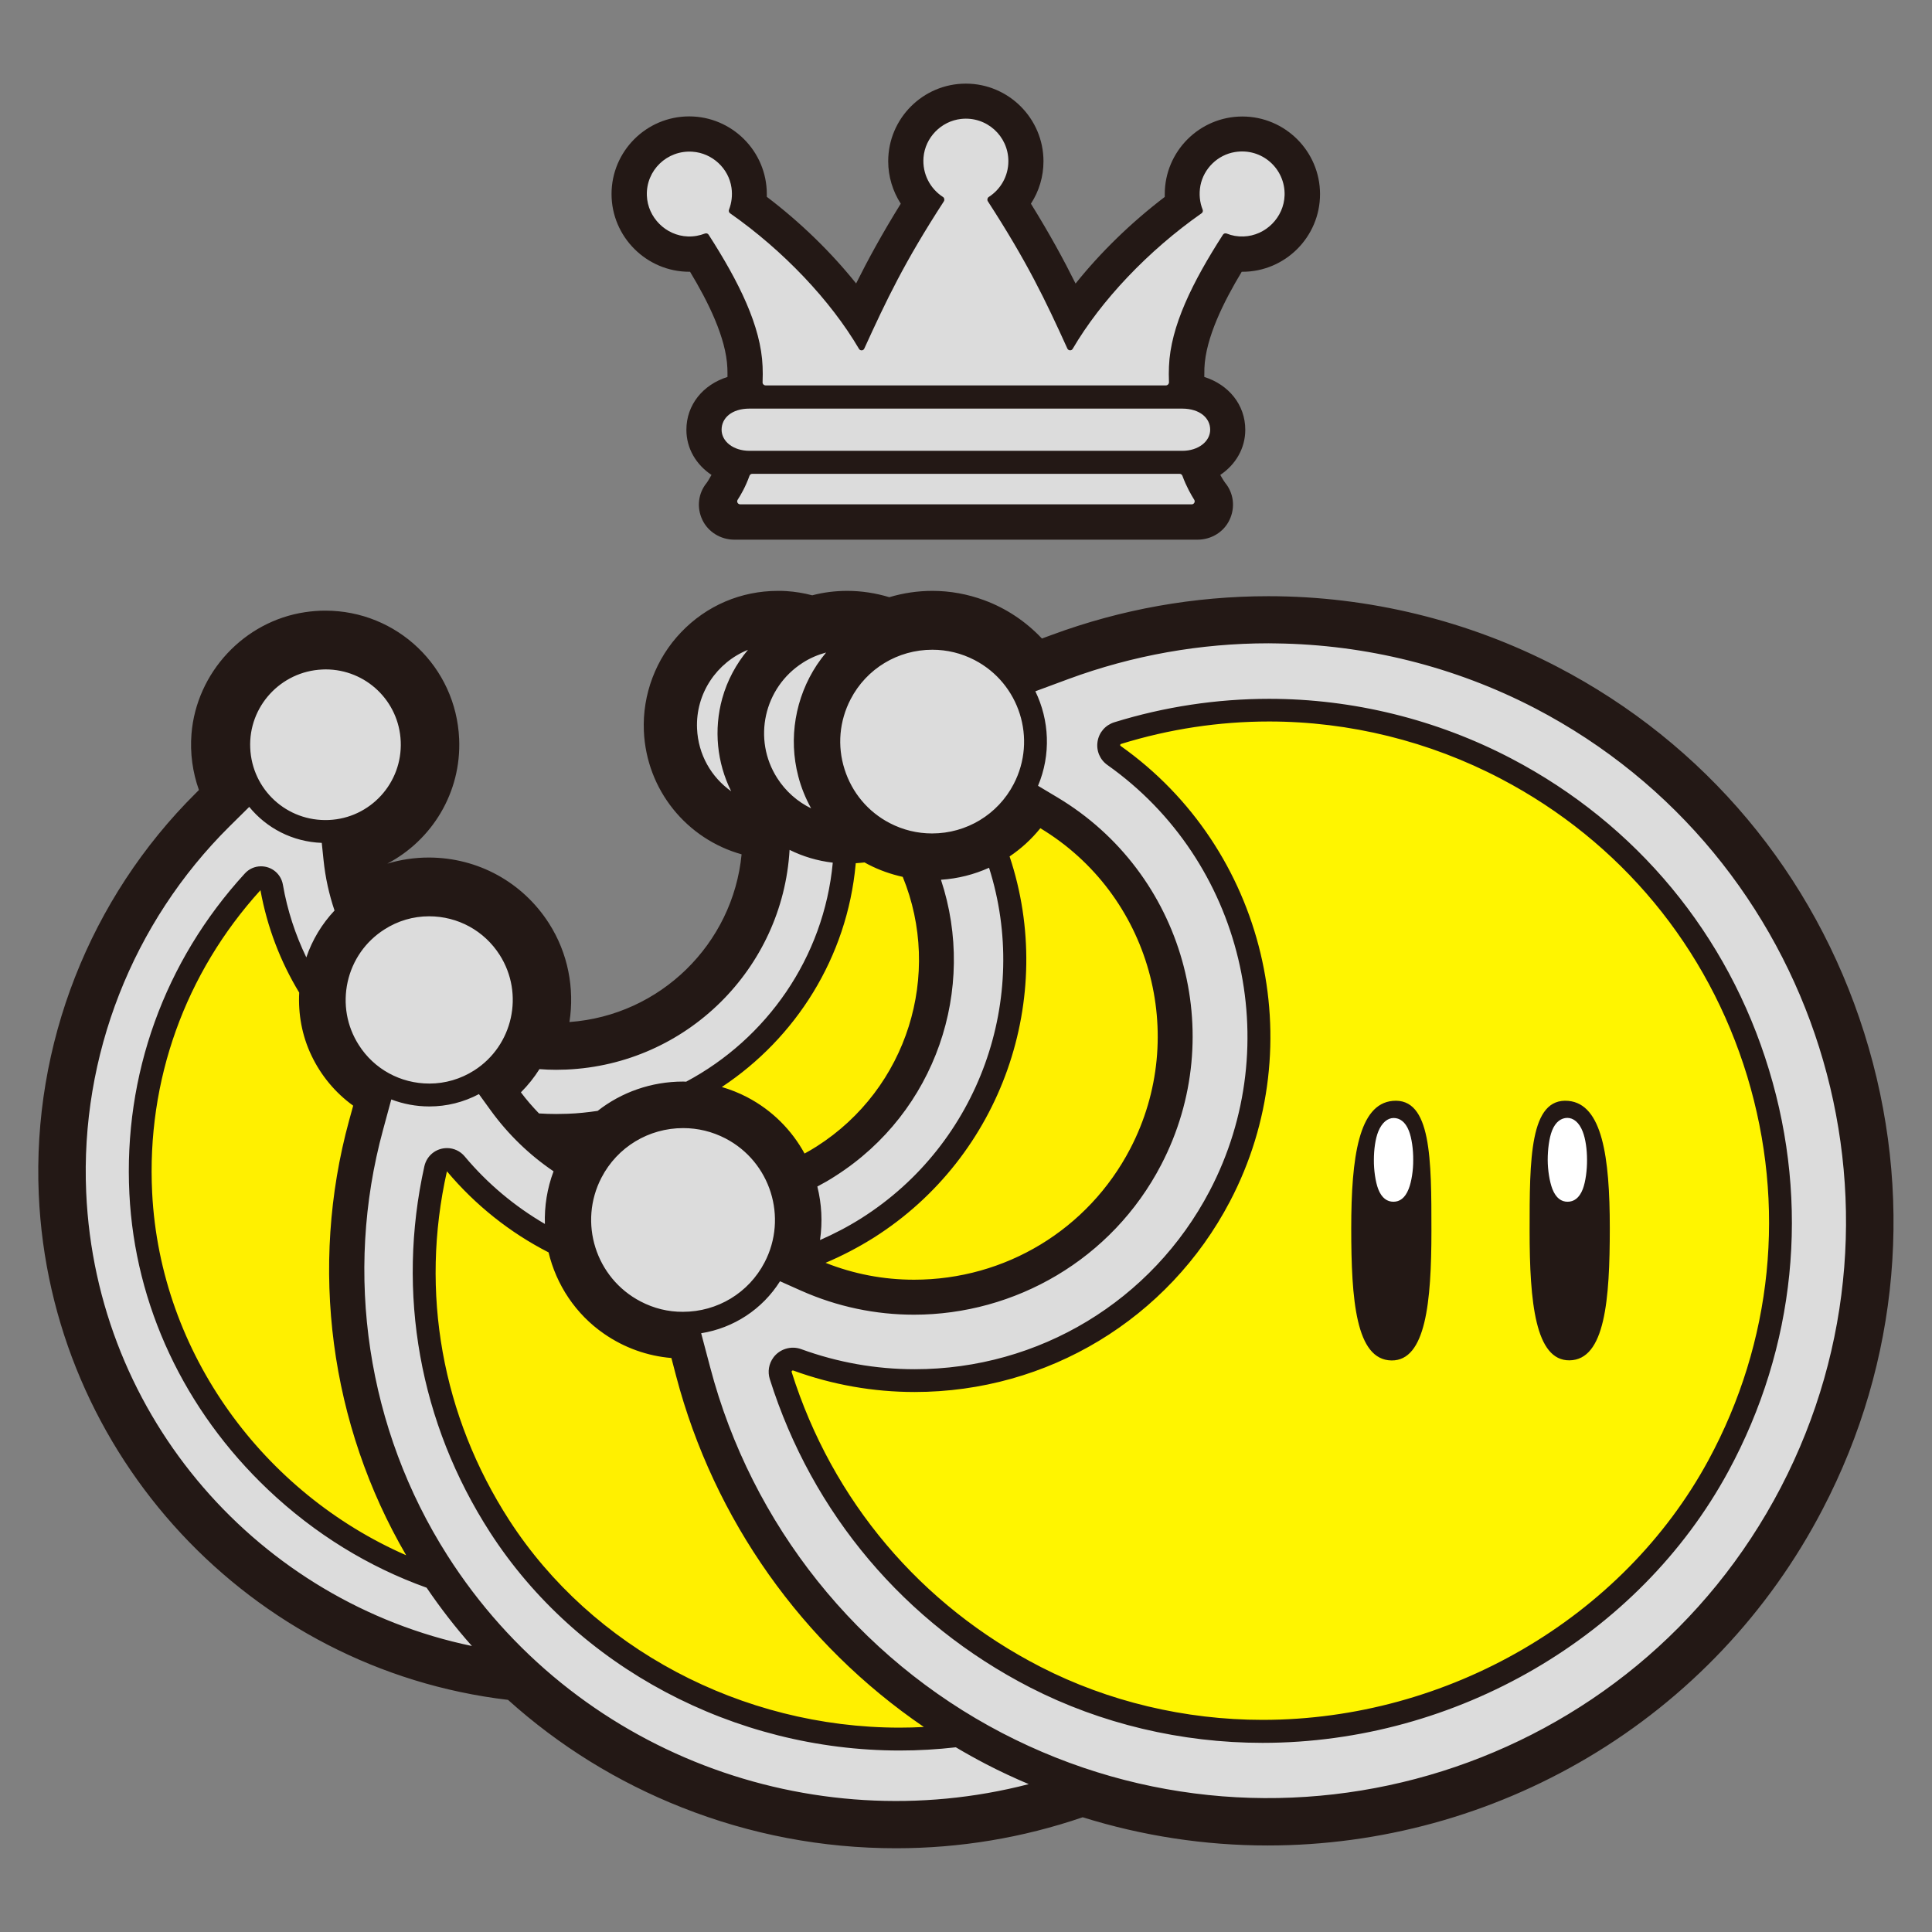
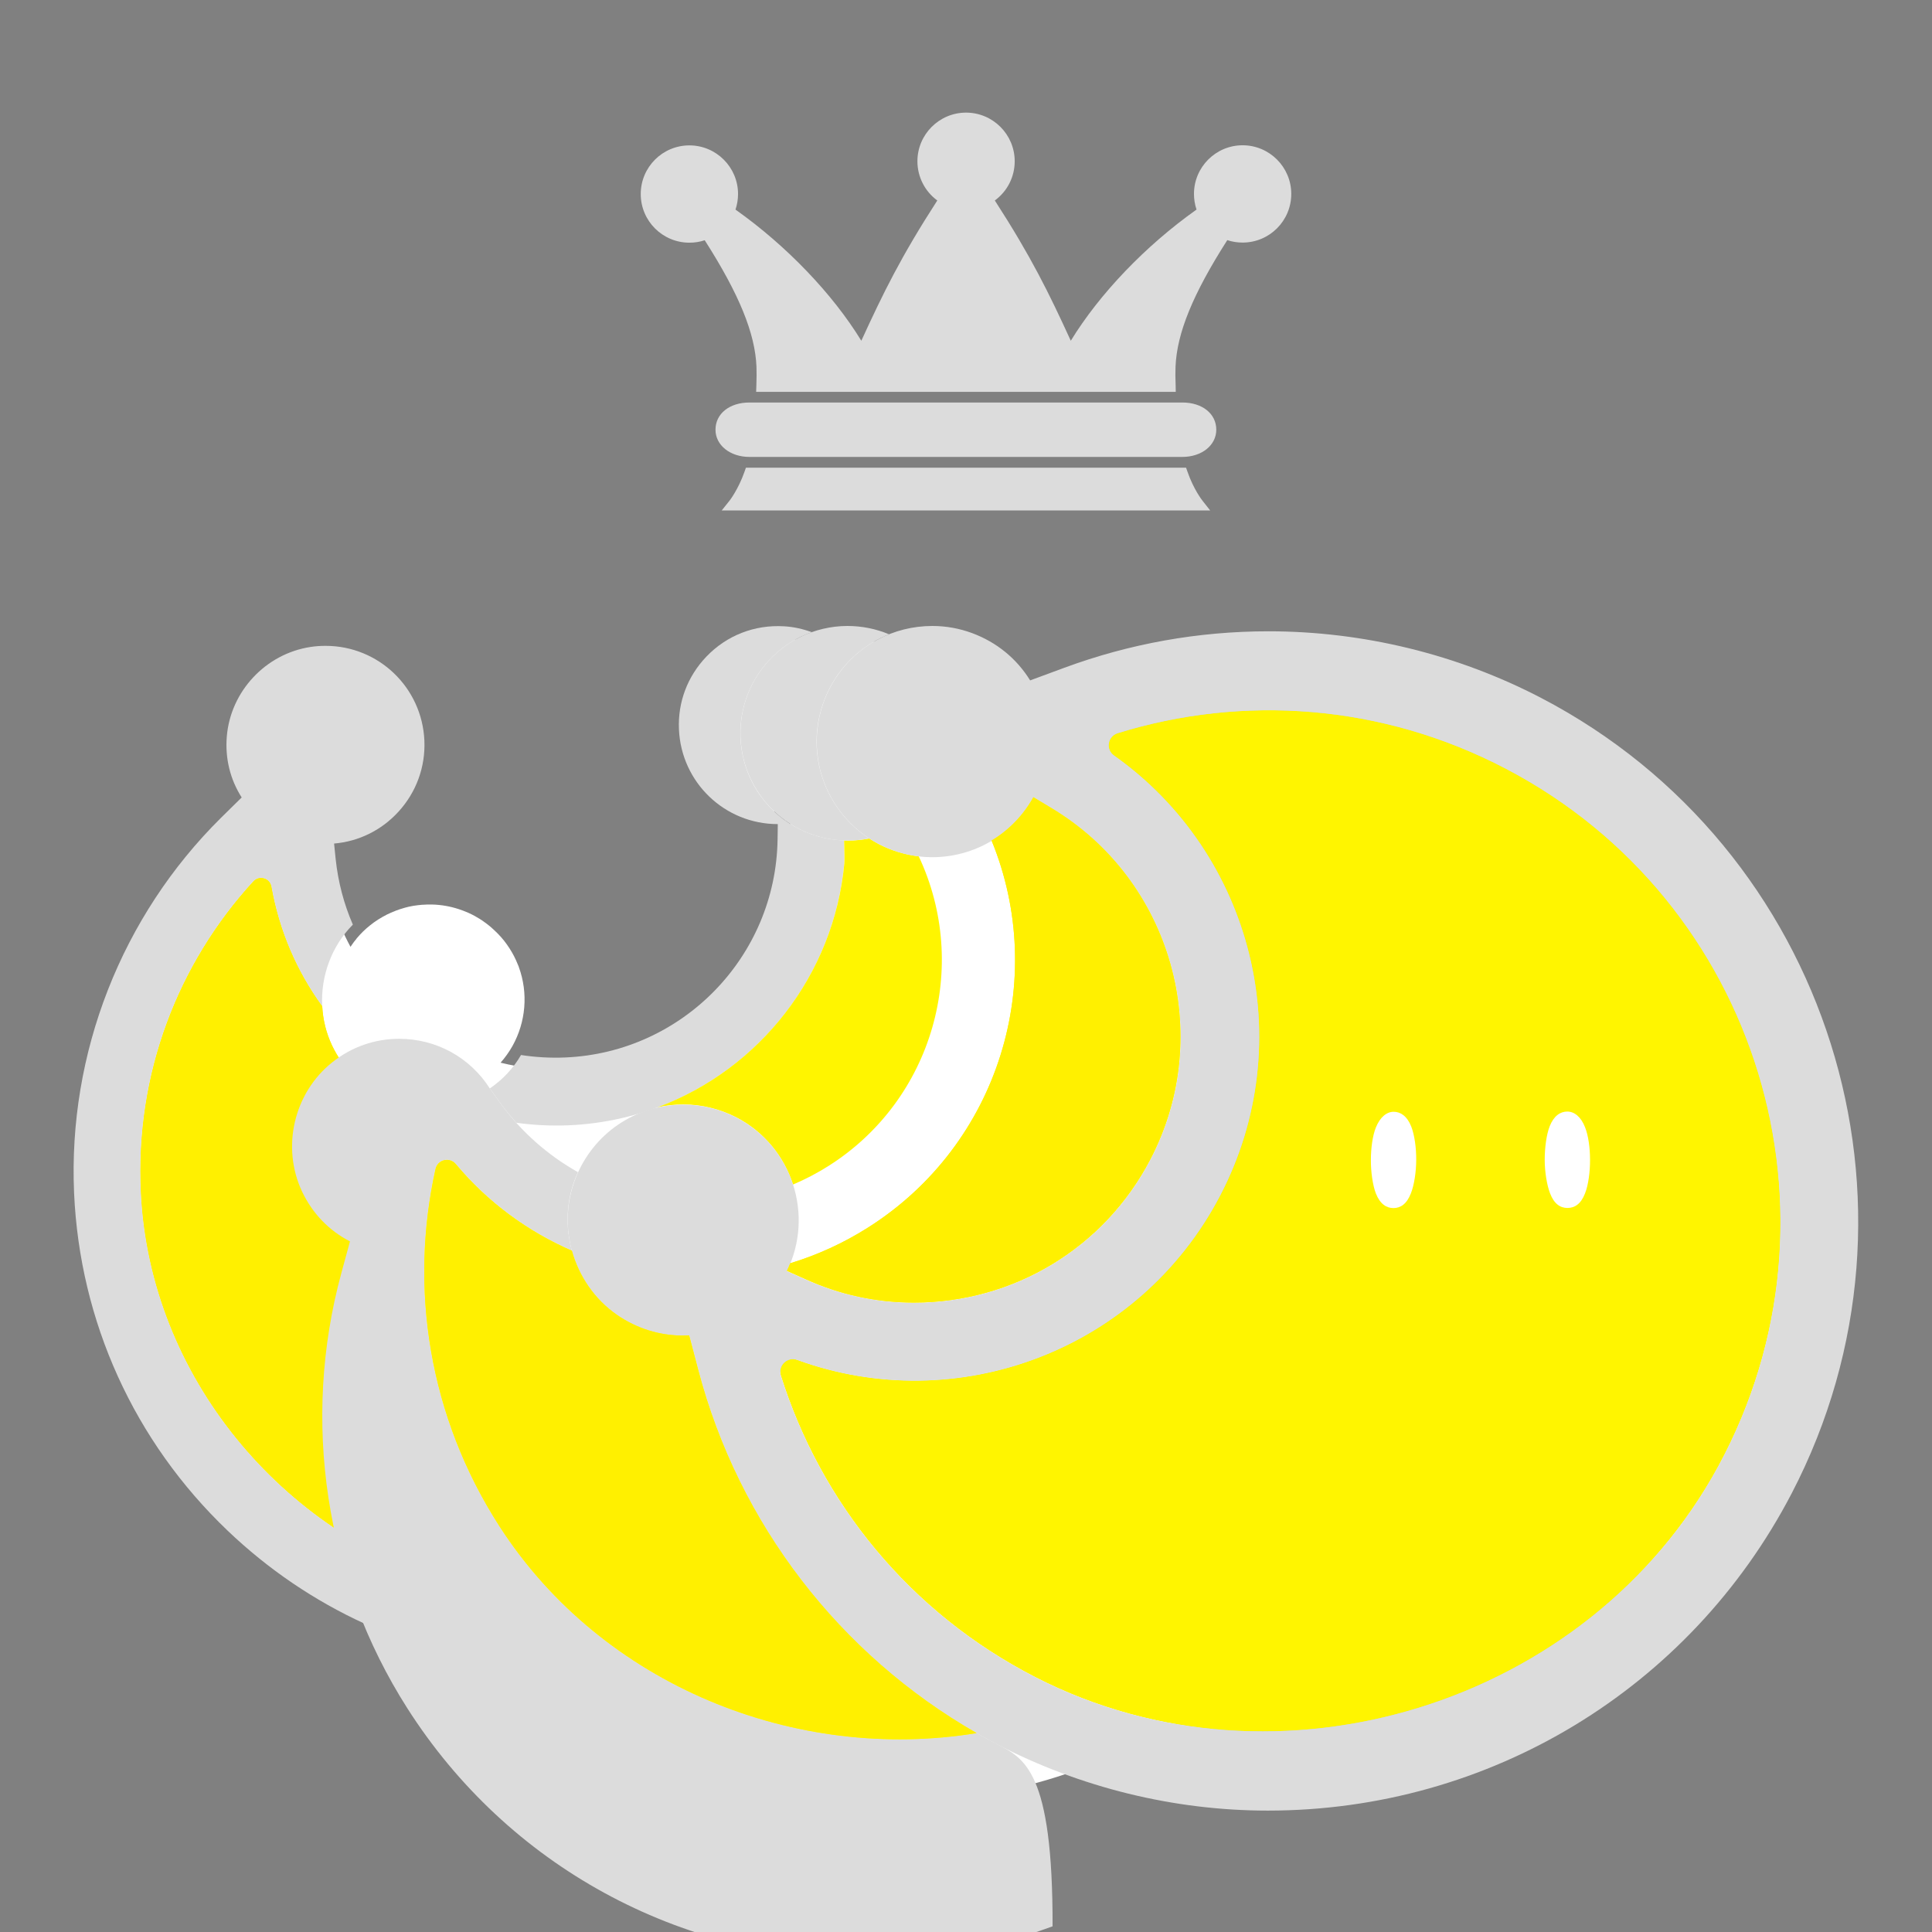
<svg xmlns="http://www.w3.org/2000/svg" version="1.1" x="0px" y="0px" viewBox="0 0 1739.5 1739.5" enable-background="new 0 0 1739.5 1739.5" xml:space="preserve">
  <rect x="0" y="0" width="1739.5" height="1739.5" fill="#808080" stroke="none" />
  <g id="_x34_">
    <g id="color_7_">
      <path fill="#DCDCDC" d="M1064.5,411.4H674.8c-17.4,0-30.6-10.5-30.6-24.5c0-14.4,12.6-24.5,30.6-24.5h389.7    c18,0,30.6,10.1,30.6,24.5C1095.1,400.9,1082,411.4,1064.5,411.4z" />
      <g>
        <path fill="#DCDCDC" d="M1078.2,459.6H649.8l7.1-8.9c0.1-0.1,7.8-10,13.4-25.9l1.3-3.7h396.3l1.3,3.7     c5.5,15.9,13.3,25.8,13.4,25.9l7,8.9L1078.2,459.6z" />
      </g>
      <g>
        <path fill="#DCDCDC" d="M1058.6,352.8H680.8l0.2-5.7c0.2-6.5,0.3-12.1,0.1-16.8c-1.2-30.2-15.6-65.5-46.6-114     c-4.4,1.5-9,2.2-13.8,2.2c-24.2,0-43.8-19.6-43.8-43.8s19.6-43.8,43.8-43.8c24.1,0,43.8,19.6,43.8,43.8c0,4.8-0.8,9.6-2.3,14     c45.9,32.5,87.4,75.8,113.3,118.1c19.9-43.4,35.6-75.5,68.4-126.3c-11.2-8.2-17.9-21.3-17.9-35.3c0-24.1,19.6-43.8,43.8-43.8     c24.1,0,43.8,19.6,43.8,43.8c0,14.1-6.7,27.1-17.9,35.3c32.8,50.8,48.5,82.9,68.4,126.3c25.8-42.2,67.3-85.6,113.2-118.1     c-1.5-4.5-2.3-9.3-2.3-14.1c0-24.1,19.6-43.8,43.8-43.8c24.1,0,43.8,19.6,43.8,43.8s-19.6,43.8-43.8,43.8     c-4.7,0-9.4-0.7-13.8-2.2c-31,48.5-45.4,83.8-46.6,114c-0.2,4.7-0.2,10.3,0.1,16.8L1058.6,352.8z" />
      </g>
      <g>
        <path fill="#FFFFFF" d="M1382.3,638.1c-129.8-67.6-283.1-77.2-420.4-26.5l-32.5,12c-3.8,1.4-8-0.1-10.1-3.5     c-1.3-2.2-2.8-4.4-4.3-6.6c0,0,0,0,0,0c-1.5-2.1-3-4.1-4.7-6.1c0,0,0,0,0,0c-3.3-3.9-6.9-7.5-10.8-10.8c-0.1-0.1-0.2-0.2-0.4-0.3     c-1.9-1.6-3.9-3.1-5.9-4.6c-0.1-0.1-0.3-0.2-0.5-0.3c-3.3-2.3-6.8-4.5-10.5-6.4c-1-0.5-2-1-2.9-1.4c-0.1-0.1-0.3-0.1-0.4-0.2     c-2.3-1.1-4.6-2-6.9-2.9c-0.2-0.1-0.4-0.2-0.6-0.2c-0.2-0.1-0.5-0.1-0.7-0.2c-2.1-0.7-4.2-1.4-6.3-2c-0.7-0.2-1.4-0.4-2-0.5     c-1.6-0.4-3.1-0.8-4.7-1.1c-1-0.2-2.1-0.4-3.1-0.6c-1.5-0.3-3.1-0.5-4.6-0.6c-0.9-0.1-1.8-0.2-2.8-0.3c-1.8-0.2-3.6-0.3-5.4-0.3     c-0.9,0-1.8,0-2.7,0c-1.6,0-3.2,0.1-4.8,0.1c-1,0.1-1.9,0.1-2.8,0.2c-1.6,0.1-3.1,0.3-4.7,0.5c-0.7,0.1-1.4,0.2-2.1,0.3     c-1.9,0.3-3.8,0.7-5.8,1.1c-0.7,0.2-1.4,0.3-2.1,0.5c-1.9,0.5-3.8,1-5.7,1.6c-0.6,0.2-1.2,0.4-1.8,0.6c-1.6,0.5-3.2,1.1-4.8,1.8     c-0.6,0.3-1.3,0.5-1.9,0.8c-0.7,0.3-1.3,0.6-2,0.9c-0.7-0.3-1.4-0.6-2.1-0.9c-0.6-0.3-1.3-0.6-1.9-0.9c-1.8-0.8-3.6-1.4-5.5-2.1     c-0.6-0.2-1.3-0.5-1.9-0.7c-2.1-0.7-4.3-1.2-6.4-1.7c-0.4-0.1-0.7-0.2-1.1-0.3c-5.2-1.1-10.5-1.8-15.8-2c-0.5,0-0.9,0-1.4,0     c-2.2,0-4.4,0-6.6,0.1c-0.5,0-1.1,0.1-1.6,0.1c-2.2,0.2-4.3,0.4-6.5,0.8c-0.5,0.1-1,0.2-1.5,0.2c-2.3,0.4-4.6,0.9-6.9,1.5     c-0.3,0.1-0.6,0.1-0.9,0.2c-3.2,0.9-6.3,1.9-9.3,3.1c-0.9-0.4-1.8-0.7-2.7-1c-0.4-0.2-0.8-0.3-1.3-0.5c-2-0.7-4.1-1.4-6.1-2     c-0.3-0.1-0.5-0.2-0.8-0.2c-4.8-1.2-9.7-2.1-14.7-2.4c-5.6-0.3-11-0.1-16.2,0.7c-0.1,0-0.1,0-0.2,0c-2.5,0.4-4.9,0.9-7.3,1.4     c-0.2,0-0.3,0.1-0.5,0.1c-2.3,0.6-4.6,1.3-6.8,2.1c-0.2,0.1-0.4,0.2-0.6,0.2c-2.2,0.8-4.3,1.7-6.4,2.7c-0.2,0.1-0.4,0.2-0.7,0.3     c-2.1,1-4.1,2.1-6.1,3.3c-0.2,0.1-0.4,0.3-0.6,0.4c-2,1.2-3.9,2.5-5.7,3.8c-0.2,0.1-0.3,0.2-0.5,0.4c-1.9,1.4-3.7,2.9-5.5,4.5     c-0.1,0.1-0.1,0.1-0.2,0.2c-1.8,1.6-3.5,3.3-5.1,5c0,0-0.1,0.1-0.1,0.1c-1.6,1.7-3,3.5-4.5,5.4c-0.1,0.2-0.3,0.4-0.4,0.6     c-1.3,1.8-2.6,3.6-3.7,5.5c-0.2,0.3-0.4,0.6-0.6,0.9c-1.1,1.8-2.1,3.7-3.1,5.6c-0.2,0.4-0.4,0.7-0.6,1.1     c-0.9,1.9-1.7,3.9-2.5,5.8c-0.2,0.4-0.3,0.9-0.5,1.3c-0.7,2-1.4,4-1.9,6.1c-0.1,0.4-0.2,0.9-0.3,1.3c-0.5,2.1-1,4.2-1.3,6.3     c-0.1,0.4-0.1,0.8-0.2,1.3c-0.3,2.2-0.6,4.4-0.7,6.7c0,0.4,0,0.7,0,1.1c-0.1,2.2-0.1,4.5,0,6.8c0,0.2,0,0.3,0,0.5     c1.9,43.1,38.4,76.6,81.5,74.7c0,0,0.1,0,0.1,0c4.1-0.2,7.6,3.2,7.5,7.3l-0.3,17.8c-1.7,111.2-90.1,202.1-201.4,207     c-20.5,0.9-40.5-1.2-59.5-5.9c4.1-4.6,7.7-9.7,10.7-15c12-21.5,14.4-47.5,5.7-71.2c-0.1-0.4-0.2-0.8-0.4-1.1     c-0.2-0.5-0.4-1-0.6-1.4c-1.9-4.8-4.3-9.5-7.2-14l0,0l0,0c-1.5-2.4-3.1-4.6-4.8-6.8c-0.1-0.2-0.2-0.3-0.4-0.5     c-1.6-2.1-3.4-4-5.2-5.9c-0.2-0.2-0.4-0.4-0.6-0.6c-1.8-1.8-3.6-3.5-5.5-5.2c-0.3-0.2-0.5-0.4-0.8-0.7c-1.9-1.6-3.9-3.1-5.9-4.5     c-0.3-0.2-0.6-0.4-0.8-0.6c-2-1.4-4.1-2.7-6.3-3.9c-0.3-0.2-0.5-0.3-0.8-0.5c-2.2-1.2-4.4-2.3-6.7-3.3c-0.2-0.1-0.4-0.2-0.7-0.3     c-2.4-1-4.8-1.9-7.2-2.7c-0.1,0-0.2-0.1-0.3-0.1c-7.7-2.5-15.7-3.9-23.8-4.1c-0.1,0-0.3,0-0.4,0c-2.6-0.1-5.2,0-7.8,0.2     c-0.2,0-0.4,0-0.6,0c-2.6,0.2-5.1,0.5-7.7,0.9c-0.2,0-0.4,0.1-0.6,0.1c-2.5,0.4-5.1,1-7.6,1.7c-0.2,0.1-0.4,0.1-0.6,0.2     c-2.5,0.7-5.1,1.5-7.6,2.5c-0.1,0.1-0.3,0.1-0.4,0.2c-2.6,1-5.1,2.1-7.6,3.3c0,0-0.1,0-0.1,0.1c-5.2,2.6-10.3,5.8-15.1,9.7     c-4.3,3.4-8.1,7.2-11.6,11.3c-0.2,0.2-0.4,0.4-0.5,0.7c-1.5,1.8-3,3.7-4.3,5.7c-0.3,0.4-0.5,0.8-0.8,1.2     c-0.1,0.1-0.1,0.2-0.2,0.3c-12.8-23.6-21.2-50-24.1-78.2l-1.8-17.7c-0.4-4.1,2.7-7.8,6.9-8c0,0,0.1,0,0.1,0     c13.2-0.6,25.4-4.4,36.1-10.7c19.4-11.4,33.3-30.8,37.4-53.4c0.1-0.5,0.3-1.1,0.3-1.6c0.1-0.5,0.1-1,0.2-1.5     c0.7-4.7,1-9.4,0.7-14.3l0,0v0c-0.1-2.6-0.4-5.1-0.7-7.6c0-0.2,0-0.4-0.1-0.5c-0.4-2.4-0.8-4.7-1.4-7c-0.1-0.3-0.1-0.5-0.2-0.8     c-0.6-2.2-1.3-4.4-2-6.6c-0.1-0.3-0.2-0.6-0.3-0.9c-0.8-2.1-1.6-4.2-2.6-6.2c-0.1-0.3-0.3-0.6-0.4-0.9c-1-2-2-4-3.2-5.9     c-0.1-0.2-0.3-0.5-0.4-0.7c-1.2-1.9-2.4-3.8-3.8-5.7c-0.1-0.2-0.3-0.3-0.4-0.5c-1.4-1.9-2.9-3.7-4.4-5.4     c-0.1-0.1-0.1-0.1-0.2-0.2c-4.9-5.5-10.7-10.2-16.9-14.1c-0.1-0.1-0.2-0.1-0.3-0.2c-2-1.2-4.1-2.4-6.2-3.4     c-0.2-0.1-0.3-0.2-0.5-0.2c-2.1-1-4.3-2-6.5-2.8c-0.2-0.1-0.4-0.1-0.6-0.2c-2.2-0.8-4.5-1.5-6.8-2.2c-0.2,0-0.4-0.1-0.5-0.1     c-2.3-0.6-4.7-1.1-7.1-1.5c-0.1,0-0.3,0-0.4-0.1c-2.5-0.4-5-0.7-7.5-0.8c0,0-0.1,0-0.1,0c-5.3-0.3-10.8-0.1-16.4,0.8     c-5,0.7-9.7,2-14.3,3.7c-0.2,0.1-0.5,0.2-0.7,0.3c-2,0.8-4.1,1.6-6,2.5c-0.4,0.2-0.8,0.4-1.2,0.6c-1.8,0.9-3.6,1.8-5.3,2.9     c-0.4,0.2-0.8,0.5-1.2,0.7c-1.8,1.1-3.5,2.2-5.2,3.5c-0.3,0.2-0.5,0.4-0.8,0.6c-3.9,3-7.6,6.2-10.9,9.9c0,0,0,0-0.1,0.1     c-1.6,1.7-3.1,3.6-4.5,5.4c-0.2,0.3-0.4,0.6-0.7,0.9c-1.2,1.6-2.4,3.3-3.5,5.1c-0.2,0.4-0.4,0.7-0.7,1.1c-1.1,1.8-2.1,3.6-3,5.5     c-0.1,0.3-0.3,0.6-0.4,0.8c-1,2.2-2,4.4-2.8,6.6l0,0c-2.4,6.6-4.1,13.5-4.6,20.7c0,0.5,0,0.9-0.1,1.4c0,0.7,0,1.4-0.1,2.1     c-0.1,1.8-0.1,3.6,0,5.5c0,0.4,0,0.7,0,1.1c0,0.5,0.1,0.9,0.1,1.4c0.1,1.8,0.3,3.5,0.5,5.2c0.1,0.8,0.2,1.6,0.3,2.4     c0.3,1.8,0.6,3.6,1.1,5.3c0.1,0.6,0.3,1.3,0.4,1.9c0.6,2.3,1.3,4.6,2.1,6.8c0,0.1,0,0.1,0.1,0.2c0.8,2.3,1.8,4.5,2.8,6.7     c0.3,0.6,0.6,1.2,0.9,1.8c0.8,1.5,1.5,3,2.4,4.4c0.5,0.8,1,1.6,1.5,2.5c0.4,0.7,0.8,1.4,1.3,2c1.9,2.9,1.6,6.7-0.9,9.1     l-20.7,20.5c-87.4,86.6-134.5,206.7-129.1,329.5c9.7,221.3,183.4,397.5,398.4,416c132,125.9,326.7,166.1,498.2,101.7     c238.9,81.7,509-21.3,629.1-252C1735.8,1084.9,1636.6,770.4,1382.3,638.1z" />
      </g>
      <path fill="#DCDCDC" d="M441,980l9.5,13.2c4.5,6.2,9.3,12,14.4,17.7c15.2,2.1,30.8,2.9,46.6,2.3    c131.9-5.4,236.8-107.9,248.6-235.9c0.2-2.1,0.1-10.2-0.2-20.6c-31.9-1.1-61-17.6-78.2-44.6c-14.7-23-18.9-51.4-11.6-77.7    c7.3-26.3,25.6-48.5,50.1-60.7c3.5-1.7,7.1-3.2,10.7-4.5c-7.9-2.9-16.2-4.8-24.9-5.3c-26.8-1.6-51.8,8.3-70,27.3    c-17,17.8-25.8,41-24.7,65.5c2.1,47.8,41.2,85.3,89,85.3c0,0,0,0,0,0l-0.2,13.9c-1.6,105.4-85.4,191.6-190.9,196.2    c-13.7,0.6-27.1-0.2-40.1-2.2C462.4,961.5,452.9,971.9,441,980z" />
      <g>
        <g>
          <path fill="#FFF500" d="M615.2,994.4c16.6,0,33.1,4.1,47.9,11.7c25.2,13.1,42.8,35.3,50.9,60.4c11.2-4.7,22-10.4,32.4-17      C840.1,989.9,873.8,870,827.2,771c0,0,0,0,0.1,0c-12.5-1.5-24.8-5.2-36-11c-3-1.6-5.9-3.3-8.7-5.1c-6.3,1.3-12.7,1.9-19.2,1.9      c-1.1,0-2.3-0.1-3.4-0.1c0.3,10.4,0.4,18.4,0.2,20.6C750.8,877.8,684,962.7,591.9,997C599.4,995.3,607.2,994.4,615.2,994.4z" />
          <path fill="#FFF500" d="M393.5,1406.3c-74-116.1-95.6-259-59.3-392L342,986c-18.9-9.7-33.7-25.1-43-44.6      c-5.4-11.4-8.3-23.5-8.9-35.6c-22.7-31.2-38.6-67.7-45.6-107.5c-1.4-7.9-11.1-10.7-16.5-4.8c-67.5,73.6-106.6,173.1-101.2,280.9      c8.3,165.1,127.1,305.8,280.1,351.7C402.3,1419.6,397.8,1413,393.5,1406.3z" />
        </g>
        <g>
-           <path fill="#FFF000" d="M615.2,994.4c16.6,0,33.1,4.1,47.9,11.7c25.2,13.1,42.8,35.3,50.9,60.4c11.2-4.7,22-10.4,32.4-17      C840.1,989.9,873.8,870,827.2,771c0,0,0,0,0.1,0c-12.5-1.5-24.8-5.2-36-11c-3-1.6-5.9-3.3-8.7-5.1c-6.3,1.3-12.7,1.9-19.2,1.9      c-1.1,0-2.3-0.1-3.4-0.1c0.3,10.4,0.4,18.4,0.2,20.6C750.8,877.8,684,962.7,591.9,997C599.4,995.3,607.2,994.4,615.2,994.4z" />
          <path fill="#FFF000" d="M393.5,1406.3c-74-116.1-95.6-259-59.3-392L342,986c-18.9-9.7-33.7-25.1-43-44.6      c-5.4-11.4-8.3-23.5-8.9-35.6c-22.7-31.2-38.6-67.7-45.6-107.5c-1.4-7.9-11.1-10.7-16.5-4.8c-67.5,73.6-106.6,173.1-101.2,280.9      c8.3,165.1,127.1,305.8,280.1,351.7C402.3,1419.6,397.8,1413,393.5,1406.3z" />
        </g>
      </g>
      <path fill="#DCDCDC" d="M406.9,1426.1c-153-45.9-271.8-186.6-280.1-351.7C121.3,966.6,160.5,867,228,793.5    c5.4-5.9,15.1-3,16.5,4.8c7,39.8,22.9,76.3,45.6,107.5c-1.4-26.8,8.3-53.8,27.6-73.3c-8-18.4-13.3-38.3-15.5-59.2l-1.4-13.8    c22.3-1.9,42.7-12,57.9-28.6c16.1-17.6,24.4-40.3,23.4-64.1c-2.1-47.8-41.2-85.3-89-85.3c-4.5,0-9.1,0.3-13.5,1    c-40.4,6.1-72.1,40-75.4,80.7c-1.6,19.6,3,38.5,13.4,54.8L199,736.3C109.4,825,61.2,948.1,66.7,1074    c5.1,115.8,54.1,223.8,138.2,304.1c73.4,70.1,166.7,112.6,266.3,122.1C447.5,1477.9,426,1453.1,406.9,1426.1z" />
      <path fill="#BAD3ED" d="M982.5,667.2c139.8,83.6,191.9,262.7,115.7,409c-76.2,146.3-252.8,206.4-401.4,139.8    c31.9,121.3,112.8,229.2,232.9,291.7c225.6,117.5,503.8,29.8,621.3-195.9c117.5-225.6,29.8-503.8-195.9-621.3    C1235,628.1,1100.1,623.7,982.5,667.2z" />
      <path fill="#FFF500" d="M1006.4,660.1c-9.1,2.8-11.1,14.7-3.3,20.2c124.8,88.3,168.1,257.6,95.2,396.7    c-73,139.2-236.8,199.8-380.4,147.4c-8.9-3.3-17.7,5.1-14.8,14.2c35.7,113.4,115,213,229.4,271.6    c217.7,111.5,498.2,24.7,614.8-190.3c122.7-226.3,36.3-508.5-191-627.6C1244,633.4,1118.6,625.4,1006.4,660.1z" />
      <path fill="#DCDCDC" d="M1387.4,628.3c-75.3-39.2-160.1-59.9-245.3-59.9c-63.1,0-125,11.1-184,32.9l-30.6,11.3    c-12.2-19.7-30.2-34.4-52.3-42.6c-11.4-4.2-23.4-6.4-35.7-6.4c-35.2,0-67.6,17.3-86.8,46.4c-16.3,24.7-21.4,55.2-14.1,83.7    c7.4,28.5,26.6,52.7,52.7,66.3c14.8,7.7,31.3,11.8,47.9,11.8c38.2,0,72.9-20.5,91.3-53.8l16,9.6c108.7,64.9,148,203.9,89.4,316.3    c-41.4,79.6-123,129.1-212.9,129.1c-33.7,0-66.5-7-97.5-20.9l-17-7.6c24.8-50.5,4.8-112.1-45.3-138.2    c-14.8-7.7-31.3-11.7-47.9-11.7c-43.2,0-81.3,26-97.1,66.3c-17.4,44.4-1.6,96.2,37.6,123.3c17.6,12.1,38,18.5,59.1,18.5    c1.9,0,3.9-0.1,5.7-0.2l8.3,31.6c38,144.7,135.8,267.2,268.4,336.2c75.3,39.2,159.8,59.9,244.2,59.9    c199.3,0,380-109.5,471.7-285.7C1748.3,1084.7,1647,763.5,1387.4,628.3z M1547.2,1319.9c-116.6,215-397.1,301.8-614.8,190.3    C818,1451.6,738.7,1351.9,703,1238.6c-2.9-9.1,5.9-17.4,14.8-14.2c143.7,52.4,307.5-8.2,380.4-147.4    c73-139.2,29.7-308.4-95.2-396.7c-7.8-5.5-5.8-17.4,3.3-20.2c112.2-34.7,237.6-26.7,349.8,32.2    C1583.4,811.4,1669.9,1093.6,1547.2,1319.9z" />
-       <path fill="#DCDCDC" d="M897.2,1570.1c-6.1-3.1-12-6.4-17.9-9.8c-162.5,26.6-336.7-42.4-429.4-185.9    c-64.2-99.3-81.5-215.2-57.8-321.9c1.9-8.5,12.7-11.2,18.3-4.5c29,34.6,65,60.8,104.5,78c-5.8-21.1-5.2-44.1,3.2-65.3    c0.7-1.8,1.5-3.5,2.3-5.3c-27.2-15.3-51.2-36.4-69.9-62.2L441,980c42.8-29.2,55-87.6,26.9-131.6c-17.8-28-48.3-44.7-81.6-44.7    c-22,0-42.9,7.3-60.3,21.2c-34.6,27.6-46,76.6-27,116.6c9.3,19.5,24.1,34.9,43,44.6l-7.7,28.3c-36.3,133-14.7,275.9,59.3,392    c90.3,141.7,244.8,226.2,413.4,226.2c41.1,0,82.1-5.2,121.8-15.4c15.5-4,30.8-8.9,45.8-14.4C948,1593.9,922.1,1583,897.2,1570.1z" />
-       <path fill="#DCDCDC" d="M746.4,1049.6c-10.4,6.6-21.2,12.3-32.4,17c7.3,22.6,6.9,47.7-2.6,71c24.1-7.3,47.6-17.9,69.8-32    c118.6-75.1,162.9-223.1,111.5-348.6c-15.9,9.5-34.3,14.8-53.7,14.8c-4,0-8-0.2-12-0.7C873.8,870,840.1,989.9,746.4,1049.6z" />
+       <path fill="#DCDCDC" d="M897.2,1570.1c-6.1-3.1-12-6.4-17.9-9.8c-162.5,26.6-336.7-42.4-429.4-185.9    c-64.2-99.3-81.5-215.2-57.8-321.9c1.9-8.5,12.7-11.2,18.3-4.5c29,34.6,65,60.8,104.5,78c-5.8-21.1-5.2-44.1,3.2-65.3    c0.7-1.8,1.5-3.5,2.3-5.3c-27.2-15.3-51.2-36.4-69.9-62.2L441,980c-17.8-28-48.3-44.7-81.6-44.7    c-22,0-42.9,7.3-60.3,21.2c-34.6,27.6-46,76.6-27,116.6c9.3,19.5,24.1,34.9,43,44.6l-7.7,28.3c-36.3,133-14.7,275.9,59.3,392    c90.3,141.7,244.8,226.2,413.4,226.2c41.1,0,82.1-5.2,121.8-15.4c15.5-4,30.8-8.9,45.8-14.4C948,1593.9,922.1,1583,897.2,1570.1z" />
      <g>
        <g>
          <path fill="#FFF500" d="M822.9,1172.8c89.9,0,171.5-49.4,212.9-129.1c58.5-112.4,19.2-251.4-89.4-316.3l-16-9.6      c-9.1,16.4-22.1,29.7-37.6,39c51.4,125.5,7.1,273.6-111.5,348.6c-22.3,14.1-45.8,24.7-69.8,32c-0.9,2.3-1.9,4.5-3,6.8l17,7.6      C756.4,1165.8,789.2,1172.8,822.9,1172.8z" />
          <path fill="#FFF500" d="M628.8,1233.9l-8.3-31.6c-1.9,0.1-3.8,0.2-5.7,0.2c-21.1,0-41.5-6.4-59.1-18.5      c-20.4-14.1-34.4-34.9-40.8-57.9c-39.5-17.2-75.6-43.4-104.5-78c-5.6-6.7-16.4-4.1-18.3,4.5c-23.7,106.7-6.3,222.6,57.8,321.9      c92.7,143.5,267,212.5,429.4,185.9C755.9,1489.8,665.1,1371.9,628.8,1233.9z" />
        </g>
        <g>
          <path fill="#FFF000" d="M822.9,1172.8c89.9,0,171.5-49.4,212.9-129.1c58.5-112.4,19.2-251.4-89.4-316.3l-16-9.6      c-9.1,16.4-22.1,29.7-37.6,39c51.4,125.5,7.1,273.6-111.5,348.6c-22.3,14.1-45.8,24.7-69.8,32c-0.9,2.3-1.9,4.5-3,6.8l17,7.6      C756.4,1165.8,789.2,1172.8,822.9,1172.8z" />
          <path fill="#FFF000" d="M628.8,1233.9l-8.3-31.6c-1.9,0.1-3.8,0.2-5.7,0.2c-21.1,0-41.5-6.4-59.1-18.5      c-20.4-14.1-34.4-34.9-40.8-57.9c-39.5-17.2-75.6-43.4-104.5-78c-5.6-6.7-16.4-4.1-18.3,4.5c-23.7,106.7-6.3,222.6,57.8,321.9      c92.7,143.5,267,212.5,429.4,185.9C755.9,1489.8,665.1,1371.9,628.8,1233.9z" />
        </g>
      </g>
      <path fill="#DCDCDC" d="M763.3,756.8c6.5,0,12.9-0.7,19.2-1.9c-21.6-14.1-37.4-35.9-44-61.2c-7.4-28.5-2.2-59,14.1-83.7    c11.8-17.8,28.6-31.2,47.9-38.9c-11.7-4.9-24.4-7.5-37.5-7.5c-14.8,0-29.5,3.5-42.7,10c-24.6,12.3-42.8,34.4-50.1,60.7    c-7.3,26.4-3.1,54.7,11.6,77.7C699.6,740.1,730.1,756.8,763.3,756.8z" />
      <g>
        <g>
          <path fill="#FFFFFF" d="M1427.1,1074.5c-3.7,9.6-9.4,13.1-15.8,13.1c-6.4,0-12-3.5-15.7-13.2c-2.9-7.5-4.8-19.6-4.8-30.1      c0-10.7,1.5-22.7,4.5-30.3c3.7-9.3,9.5-13.2,15.8-13.2c6.3,0,12.3,4.6,16,14.1c3,7.5,4.5,18.6,4.5,29.2      C1431.7,1054.8,1430.1,1067,1427.1,1074.5z" />
        </g>
      </g>
      <g>
        <g>
          <path fill="#FFFFFF" d="M1270.3,1074.5c-3.8,9.7-9.4,13.2-15.7,13.2c-6.3,0-12-3.6-15.8-13.1c-2.9-7.5-4.6-19.8-4.5-30.3      c0-10.6,1.5-21.7,4.5-29.2c3.8-9.4,9.8-14.1,16-14.1c6.2,0,12,3.8,15.8,13.2c3,7.6,4.6,19.5,4.5,30.3      C1275.1,1054.8,1273.3,1067,1270.3,1074.5z" />
        </g>
      </g>
    </g>
    <g id="line_6_">
      <g>
-         <path fill="#231815" d="M1361,683.1c-67.3-35.3-142.8-53.9-218.3-53.9c-47.2,0-94.1,7.1-139.4,21.1c-8,2.5-13.8,9.1-15.1,17.4     c-1.3,8.2,2.1,16.3,8.9,21.1c121.9,86.2,161.4,251.1,92,383.5c-51.9,99-153.7,160.5-265.6,160.5c-34.9,0-69.3-6.1-102.2-18.1     c-9-3.3-19.4-0.1-25,7.6c-4.1,5.6-5.3,12.7-3.2,19.4c38.2,121.1,121.5,219.7,234.5,277.7c63.6,32.6,136,49.8,209.1,49.8     c0,0,0,0,0,0c174.3,0,338.9-95.9,419.4-244.4c60.6-111.8,73.6-240.2,36.6-361.7C1555.8,841.5,1473.5,742.1,1361,683.1z      M1538.1,1314.9c-77,141.9-234.4,233.6-401.3,233.6h0c-69.9,0-139-16.5-199.7-47.6c-108.1-55.4-187.8-149.7-224.3-265.5     c-0.1-0.3-0.1-0.6,0.1-1c0.2-0.2,0.5-0.5,0.9-0.5c0.1,0,0.3,0,0.5,0.1c35.1,12.8,71.9,19.3,109.2,19.3     c119.6,0,228.4-65.7,283.9-171.6c74.2-141.5,31.9-317.8-98.3-410c-0.2-0.1-0.6-0.4-0.5-1c0.1-0.7,0.6-0.8,0.8-0.9     c43.3-13.4,88.1-20.2,133.3-20.2c72.2,0,144.3,17.8,208.7,51.6c107.6,56.4,186.3,151.5,221.7,267.7     C1608.4,1085.3,1596,1208.1,1538.1,1314.9z M1678.5,930.1c-45.2-143.4-143.4-260.6-276.5-329.8c-79.7-41.5-169.6-63.5-259.9-63.5     c-66.9,0-132.5,11.7-195,34.8l-9,3.3c-14.3-15.2-32.1-27.2-52-34.5c-14.9-5.5-30.6-8.4-46.6-8.4c-13,0-26.2,1.9-38.8,5.7     c-12.2-3.7-25-5.7-37.8-5.7c-10.8,0-21.4,1.3-31.6,4c-7.6-2-15.4-3.3-23.3-3.8c-2.5-0.2-5-0.2-7.5-0.2c0,0,0,0,0,0     c-33.3,0-64.3,13.2-87.3,37.3c-22.7,23.7-34.9,56.1-33.5,88.8c2.3,53.5,38.9,97.4,88,111.1c-7.8,80.7-73.2,145.1-155,151     c4.7-30.2-1.2-61.9-18.4-88.8c-23.7-37.1-64.1-59.3-108.3-59.3c-12.8,0-25.4,1.9-37.3,5.5c40.2-21.1,66.8-64,64.7-112.3     c-2.8-64.8-55.8-115.5-120.6-115.5c-6.1,0-12.2,0.5-18.2,1.4c-54.8,8.2-97.7,54.3-102.2,109.5c-1.4,17.3,1,34.6,6.7,50.6     l-2.5,2.5c-95.9,95-147.6,226.8-141.7,361.6c10.2,234.7,190.7,427.8,422.5,455.1c46,41.4,98.6,74,156.6,96.9     c61.7,24.4,126.5,36.7,192.8,36.7c57.5,0,113.9-9.4,168-27.9c53.9,16.8,109.8,25.4,166.5,25.4c101.4,0,201.1-27.4,288.4-79.2     c89.9-53.3,163-130.6,211.3-223.5C1710.5,1225.8,1723.7,1073.6,1678.5,930.1z M735.9,1068.3c5.5-2.9,11-6,16.3-9.5     c90.4-57.6,127.6-168.5,95-266.7c15.2-1,29.8-4.7,43.3-10.8c37.3,117.2-8.6,248.2-114.9,315.5c-12,7.6-24.5,14.1-37.3,19.7     C740.7,1100.2,739.8,1083.9,735.9,1068.3z M576.8,1171.8c-40.5-21.1-56.3-71.1-35.2-111.6c14.3-27.5,42.5-44.5,73.5-44.5     c13.3,0,26.1,3.1,38.1,9.3c40.5,21.1,56.3,71.1,35.2,111.6c-14.3,27.5-42.5,44.5-73.5,44.5C601.5,1181.2,588.7,1178,576.8,1171.8     z M831.8,1554.9c-7.2,0.4-14.5,0.6-21.8,0.6h0c-142.3,0-277-71.6-351.5-186.8c-60.5-93.7-80.6-205.2-56.1-314.1     c25.7,30.6,56.9,55.3,91.5,73c7,29.1,24.3,55.6,50,73.3c18.2,12.6,39,20,60.6,21.8l4.3,16.4     C642.8,1368.3,722.6,1480.4,831.8,1554.9z M672.6,987.8c-7.3-3.8-14.9-6.8-22.7-9.1c66.5-44,112.8-116.6,120.5-200.5     c0-0.3,0-0.6,0.1-1c2.7-0.2,5.3-0.4,7.9-0.7c1.1,0.6,2.2,1.2,3.3,1.8c9.8,5.1,20.3,8.8,31.1,11.2c35.8,87.7,4.4,190.5-77.5,242.7     c-3.6,2.3-7.2,4.4-10.9,6.4C712.9,1017.6,695.4,999.7,672.6,987.8z M786.8,1114.3c115.4-73.1,164.6-216,122.2-343.2     c10.4-7,19.7-15.5,27.7-25.4c98.7,59.5,134.3,186.1,80.9,288.6c-37.9,72.7-112.4,117.9-194.6,117.9c-27.5,0-54.2-5.1-79.7-15.2     C758.2,1130.7,772.8,1123.1,786.8,1114.3z M765.9,629.5c14.3-27.5,42.5-44.5,73.5-44.5c13.3,0,26.1,3.1,38.1,9.3     c40.5,21.1,56.3,71.1,35.2,111.6c-14.3,27.5-42.5,44.5-73.5,44.5c-13.3,0-26.1-3.1-38.1-9.3c-19.6-10.2-34-27.4-40.7-48.5     C753.7,671.5,755.7,649.1,765.9,629.5z M722.8,596.7c6.5-4.2,13.6-7.2,21-9.2c-2.9,3.5-5.7,7.2-8.3,11.1     c-19.5,29.5-25.7,66.1-16.8,100.2c2.6,10.2,6.6,19.9,11.6,29c-12.3-6-22.9-15.3-30.5-27.2C677.4,665.7,687.7,619.1,722.8,596.7z      M658.3,712.4c-17.8-12.6-29.7-32.9-30.7-56.4c-1.4-31.7,17.8-59.6,45.8-70.9c-10.6,12.7-18.6,27.5-23.1,43.7     C642.5,656.9,645.5,686.7,658.3,712.4z M485.7,962.6c5,0.4,10,0.6,15,0.6c3.1,0,6.1-0.1,9.2-0.2c108.2-4.7,194.8-90.8,201-197.8     c12.1,6,25.2,9.9,38.9,11.5c-8,85.7-59.7,158.7-132,197.2c-0.9,0-1.8-0.1-2.7-0.1c-28.7,0-55.6,9.6-77,26.4     c-8.9,1.3-17.9,2.3-27.1,2.6c-3.5,0.1-6.9,0.2-10.3,0.2h0c-5.2,0-10.3-0.2-15.4-0.5c-5.8-6-11.3-12.3-16.3-19     C475.4,977.1,481,970.1,485.7,962.6z M386.3,825c26,0,49.7,13,63.6,34.8c22.3,35,12,81.7-23,104c-12.1,7.7-26,11.8-40.3,11.8     c-26,0-49.8-13-63.6-34.8c-10.8-16.9-14.3-37.1-10-56.7c4.4-19.7,16.1-36.4,33-47.2C358.1,829.1,372,825,386.3,825z M280.4,950.3     C289,968.4,302,984,318,995.5l-3.7,13.4c-36.1,132.1-17.3,273.6,51.4,391.4c-127.8-55.9-221.4-181.2-228.7-326.4     c-5.1-101,29.6-197.6,97.5-272.4c6.1,33.5,18.1,64.5,34.9,92.2C268.4,912.8,271.8,932.3,280.4,950.3z M290.1,602.8     c1,0,2-0.1,3-0.1c36.4,0,66.2,28.5,67.7,64.9c1.6,37.4-27.4,69.1-64.8,70.7c-37.8,1.6-69.1-27.4-70.7-64.8     C223.6,636.2,252.7,604.5,290.1,602.8z M77.6,1073.5c-5.4-122.8,41.7-242.9,129.1-329.5l17.7-17.5c15.6,19.1,38.9,31.4,65.3,32.4     l1.6,15.4c1.6,15.8,5,31,9.9,45.5c-11.5,12.2-20.1,26.6-25.4,42.2c-9.8-20.3-17.1-42.3-21.1-65.5c-1.7-9.6-9.9-16.5-19.7-16.5     c-5.6,0-10.8,2.3-14.6,6.5c-72.4,79-109.3,181.4-103.9,288.4c5,100.2,49.4,194.8,124.9,266.4c42,39.8,90.6,69.6,142.7,88.2     c12.5,18.4,26.1,36,40.8,52.5C234.1,1442.3,86.5,1277,77.6,1073.5z M402.8,1400.4c-72.3-113.5-93.4-253.2-57.9-383.2l7.4-27.3     c10.8,4.1,22.3,6.3,34.3,6.3c15.6,0,30.8-3.8,44.6-11.1l10.5,14.5c16,22.1,35.3,40.5,56.7,55c-5.8,15.4-8.3,31.5-7.8,47.4     c-27.1-15.8-51.6-36.2-72.2-60.8c-4-4.8-9.8-7.5-15.9-7.5c-9.9,0-18.2,6.7-20.4,16.3c-25.4,114.3-4.3,231.4,59.2,329.8     c78.2,121.1,219.6,196.3,368.8,196.3h0c17,0,33.8-1,50.5-2.9c8.9,5.3,17.9,10.3,27.1,15.1c12.5,6.5,25.4,12.5,38.4,18l0,0.1     C730.9,1656.9,516.8,1579.4,402.8,1400.4z M1603.4,1339.2c-132.4,254.3-446.9,353.4-701.2,221.1     c-129.8-67.6-225.6-187.6-262.8-329.3l-8.1-30.6c29.3-4.7,55.1-21.6,71-46.8l18.6,8.3c33.1,14.8,67.8,21.8,102,21.8     c90.8,0,178.2-49.6,222.6-135c61.2-117.6,20.1-262.9-93.5-330.8l-17.4-10.4c11.8-28.1,10.2-59.1-2.4-85.1l29.7-11     c58.2-21.5,119.3-32.2,180.2-32.2c2.4,0,4.8,0.1,7.2,0.1c80.4,1.1,160.3,20.7,233,58.5C1636.6,770.4,1735.8,1084.9,1603.4,1339.2     z M1412.1,991.2c-34.9-3.2-34.9,52.6-34.9,117c0,64.4,5.2,116.9,35.9,116.6c32.1-0.4,36.3-54.7,36.3-119.1     C1449.4,1041.3,1442.5,994,1412.1,991.2z M1425.1,1070.6c-3.2,8.3-8.2,11.4-13.7,11.4c-5.5,0-10.4-3.1-13.7-11.5     c-2.5-6.5-4.2-17.1-4.2-26.2c0-9.3,1.3-19.7,3.9-26.3c3.2-8.1,8.3-11.4,13.7-11.5c5.5,0,10.7,4,13.9,12.3     c2.6,6.6,3.9,16.2,3.9,25.4C1429,1053.4,1427.6,1064,1425.1,1070.6z M1253.9,991.2c-30.4,2.8-37.3,50.2-37.3,114.6     c0,64.4,4.1,118.7,36.3,119.1c30.7,0.3,35.9-52.2,35.9-116.6C1288.8,1043.8,1288.8,988,1253.9,991.2z M1268.3,1070.5     c-3.3,8.4-8.2,11.5-13.7,11.5c-5.5,0-10.5-3.1-13.7-11.4c-2.5-6.5-4-17.2-3.9-26.3c0-9.2,1.3-18.9,3.9-25.4     c3.3-8.2,8.5-12.3,13.9-12.3c5.4,0,10.5,3.3,13.7,11.5c2.6,6.6,4,17,3.9,26.3C1272.5,1053.4,1270.9,1064,1268.3,1070.5z      M620.7,244.7c0.2,0,0.4,0,0.6,0c16.1,26.7,32.5,59.4,33.6,86.7c0.1,2.4,0.1,5.1,0.1,8c-22,6.9-37,25-37,47.6     c0,16.8,8.8,31.4,22.6,40.6c-2.1,3.9-3.8,6.4-4.2,7c-7.8,9.4-9.3,22.2-4.1,33.3c5.2,11.1,16.6,18,28.9,18h417     c12.3,0,23.7-6.8,28.9-18c5.2-11.1,3.7-23.9-4.1-33.3c-0.4-0.6-2.2-3.1-4.3-7c13.7-9.2,22.5-23.8,22.5-40.6     c0-22.6-15-40.7-36.9-47.6c0-2.9,0-5.5,0.1-8c1.1-27.3,17.5-60,33.6-86.7c0.2,0,0.4,0,0.6,0c38.5,0,69.9-31.4,69.9-69.9     s-31.4-69.9-69.9-69.9c-38.6,0-69.9,31.4-69.9,69.9c0,0.8,0,1.7,0,2.5c-30.3,23.1-57.8,49.9-80.3,78     c-10.7-21.5-23.1-44.3-40.2-71.9c7.3-11.2,11.3-24.4,11.3-38.2c0-38.5-31.4-69.9-69.9-69.9c-38.6,0-69.9,31.4-69.9,69.9     c0,13.8,4.1,27,11.3,38.2c-17.1,27.6-29.5,50.4-40.2,71.8c-22.5-28.1-50-54.9-80.4-78c0-0.8,0-1.7,0-2.5     c0-38.5-31.4-69.9-69.9-69.9c-38.6,0-69.9,31.4-69.9,69.9S582.1,244.7,620.7,244.7z M1072.9,454.1H666.5c-2.2,0-3.5-2.4-2.3-4.2     c2.8-4.3,7.1-11.7,10.6-21.5c0.4-1.1,1.4-1.8,2.6-1.8H1062c1.2,0,2.2,0.7,2.6,1.8c3.6,9.8,7.9,17.2,10.6,21.5     C1076.4,451.7,1075.1,454.1,1072.9,454.1z M1089.6,386.9c0,10.5-10.6,19-25.1,19H674.8c-14.6,0-25.1-8.5-25.1-19     c0-10.5,9.1-19,25.1-19h389.7C1080.5,368,1089.6,376.5,1089.6,386.9z M623.5,136.6c17.7,1.2,32.6,14.9,35.1,32.4     c1,7,0.1,13.7-2.2,19.7c-0.5,1.2-0.1,2.6,0.9,3.3c48,33.6,90.5,78.5,116.1,122.1c1.1,1.9,3.9,1.8,4.8-0.3     c20-43.8,36-77.6,71.6-132.5c0.8-1.3,0.5-3.1-0.7-3.9c-11.5-7.4-18.8-20.7-17.6-35.7c1.5-17.9,15.9-32.6,33.7-34.6     c23.1-2.6,42.7,15.4,42.7,38c0,13.5-7,25.4-17.6,32.2c-1.3,0.8-1.7,2.6-0.9,3.9c35.6,55,51.7,88.8,71.6,132.6     c0.9,2,3.7,2.2,4.8,0.3c25.6-43.7,68.1-88.5,116.1-122.1c1-0.7,1.4-2.1,0.9-3.3c-2.6-6.5-3.4-13.9-2-21.6     c3-15.4,15.6-27.7,31.1-30.2c24.4-4,45.4,15.1,44.7,38.9c-0.6,19.9-17,36.4-36.9,37.1c-5.4,0.2-10.5-0.7-15.2-2.6     c-1.2-0.5-2.7-0.1-3.4,1c-27.4,42.6-47.2,82.5-48.6,118.6c-0.2,4.3-0.2,9.1,0,14.3c0,1.5-1.2,2.8-2.7,2.8H689.3     c-1.5,0-2.8-1.3-2.7-2.8c0.2-5.2,0.2-10.1,0-14.3c-1.4-36.1-21.2-76-48.6-118.6c-0.7-1.1-2.1-1.5-3.4-1     c-4.7,1.8-9.8,2.8-15.3,2.6c-19.8-0.7-36.2-17.1-36.9-36.9C581.6,153.4,600.6,135,623.5,136.6z" />
-       </g>
+         </g>
    </g>
  </g>
</svg>